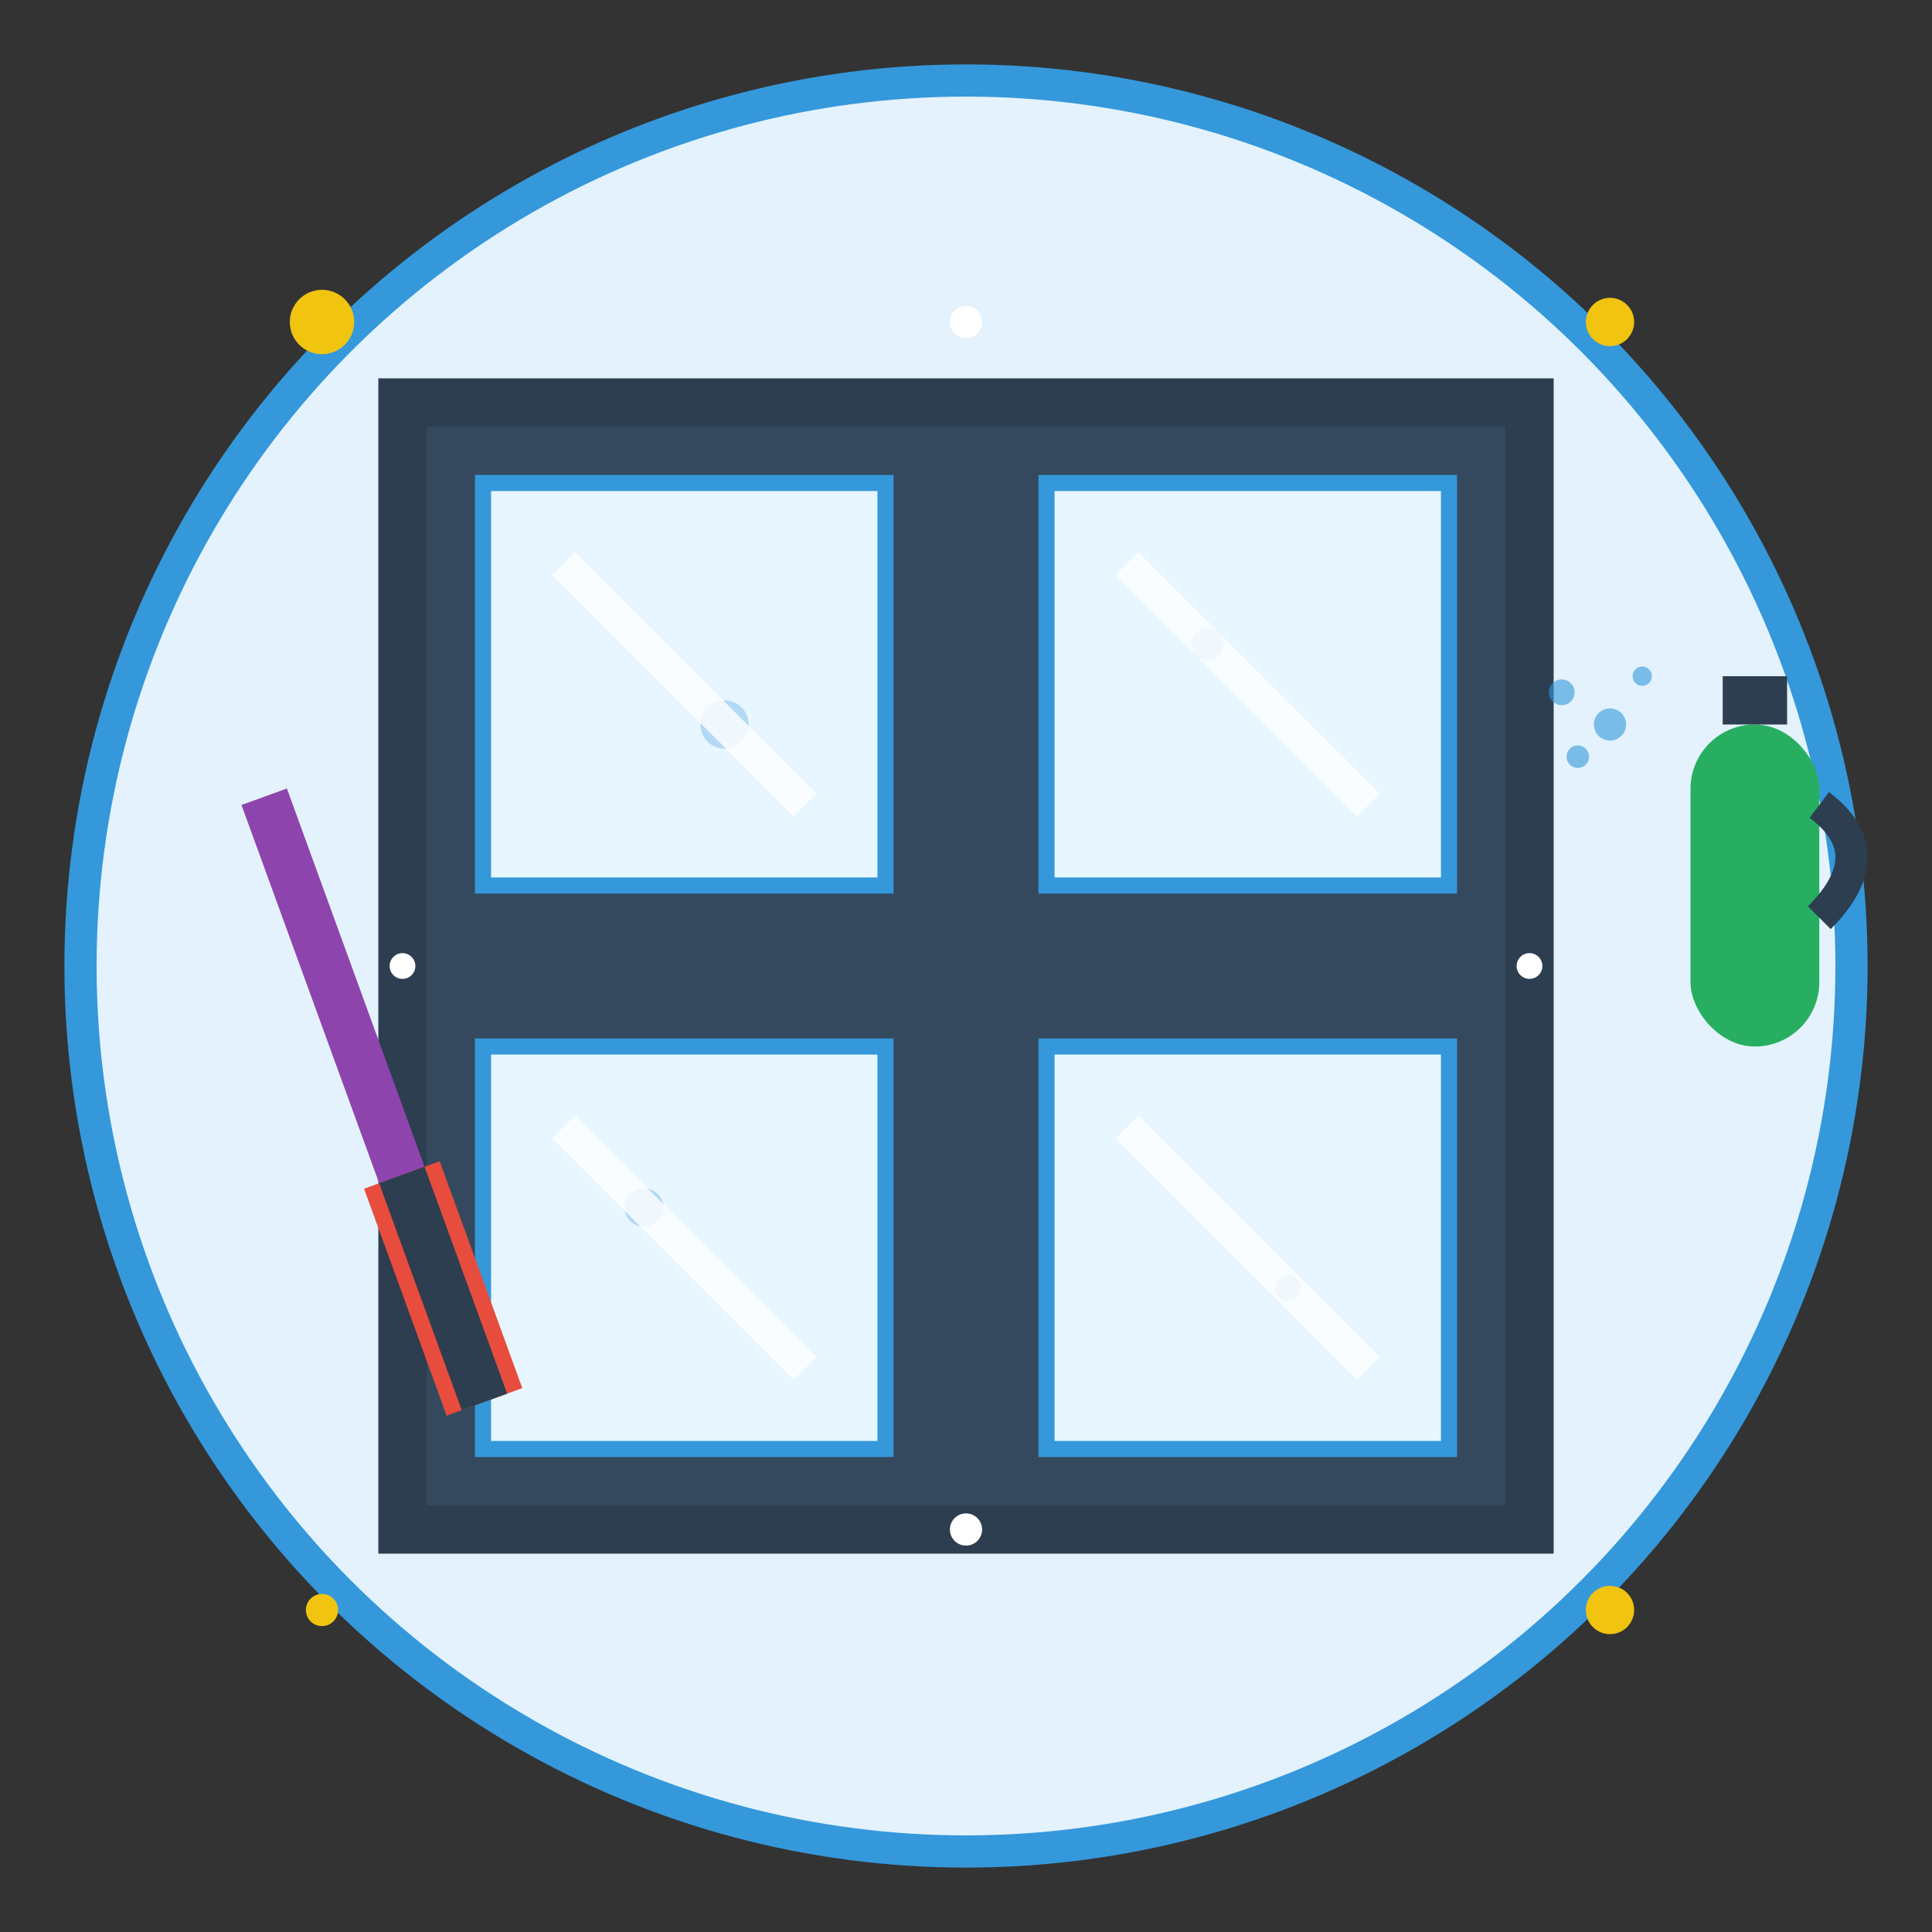
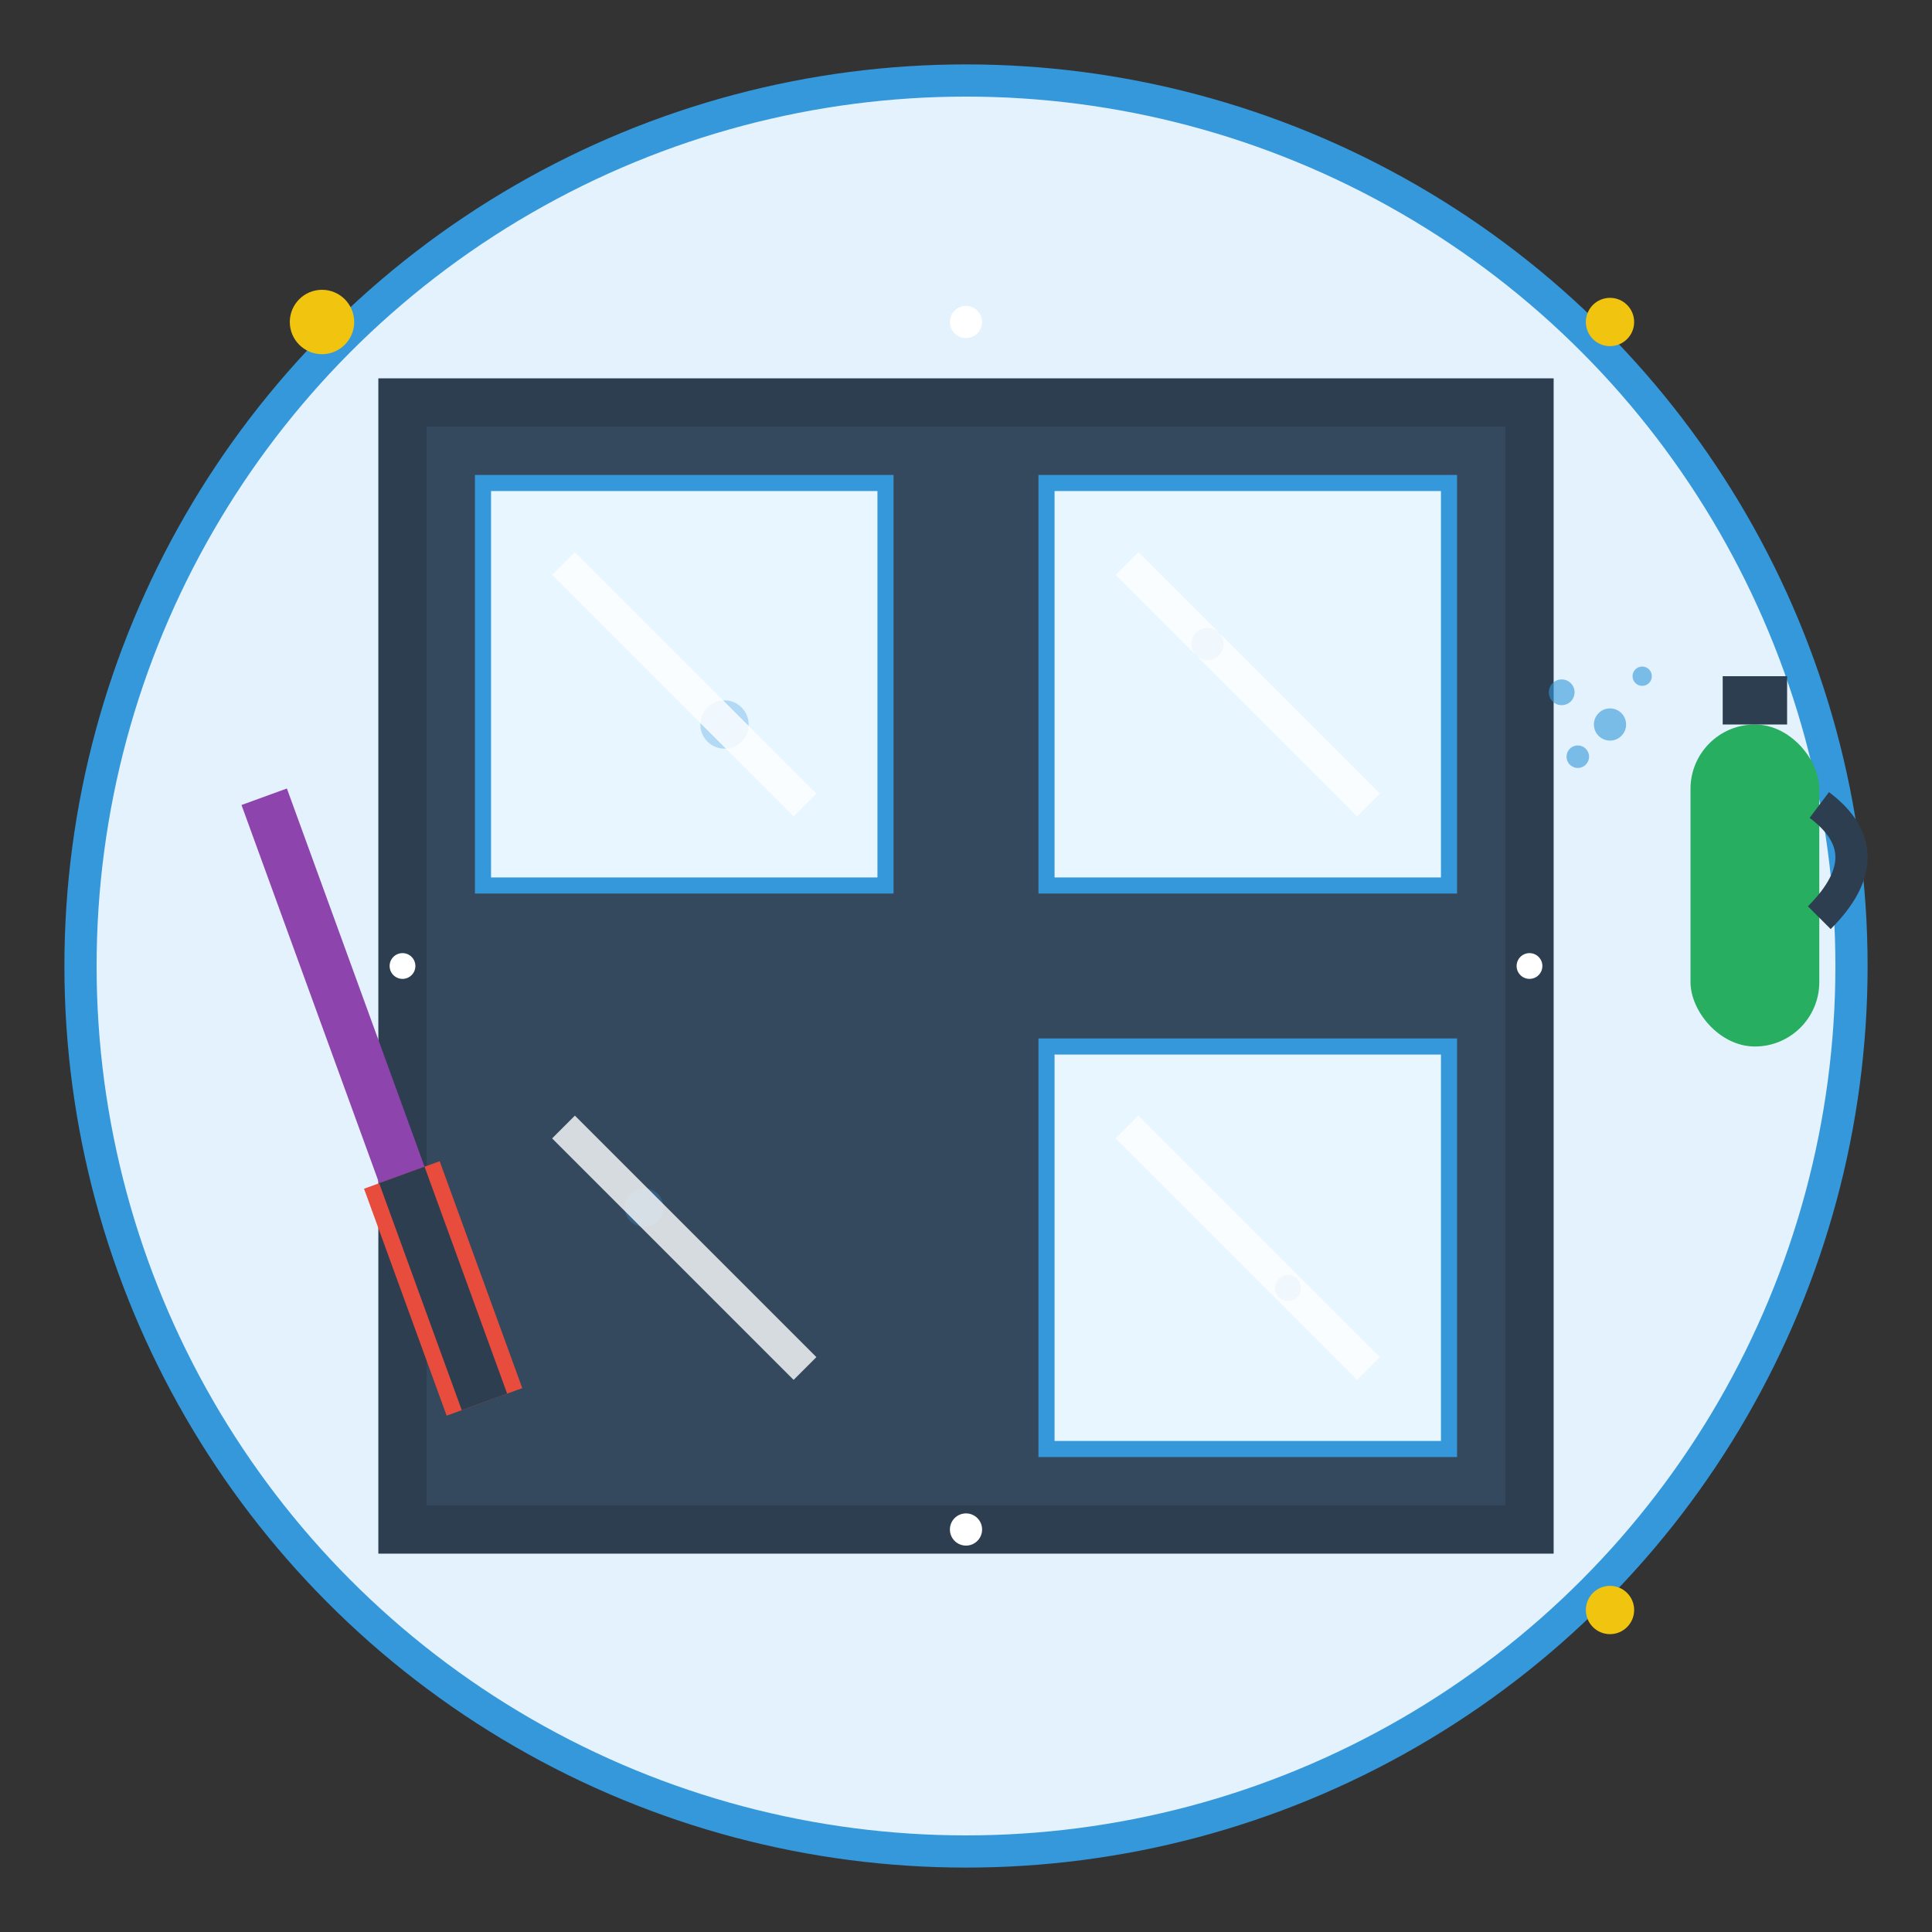
<svg xmlns="http://www.w3.org/2000/svg" viewBox="0 0 120 120" width="120" height="120">
  <rect x="0" y="0" width="120" height="120" fill="#333333" stroke="none" />
  <circle cx="60" cy="60" r="55" fill="#e3f2fd" stroke="#3498db" stroke-width="2" />
  <g transform="translate(60, 60)">
    <rect x="-35" y="-35" width="70" height="70" fill="#34495e" stroke="#2c3e50" stroke-width="3" />
    <rect x="-30" y="-30" width="25" height="25" fill="#e8f6ff" stroke="#3498db" stroke-width="1" />
    <rect x="5" y="-30" width="25" height="25" fill="#e8f6ff" stroke="#3498db" stroke-width="1" />
-     <rect x="-30" y="5" width="25" height="25" fill="#e8f6ff" stroke="#3498db" stroke-width="1" />
    <rect x="5" y="5" width="25" height="25" fill="#e8f6ff" stroke="#3498db" stroke-width="1" />
    <rect x="-2.5" y="-30" width="5" height="60" fill="#34495e" />
    <rect x="-30" y="-2.5" width="60" height="5" fill="#34495e" />
    <g transform="translate(-45, -10) rotate(-20)">
      <rect x="0" y="0" width="3" height="25" fill="#8e44ad" />
      <rect x="-1" y="25" width="5" height="15" fill="#e74c3c" />
      <rect x="0" y="25" width="3" height="15" fill="#2c3e50" />
    </g>
    <g transform="translate(45, -15)">
      <rect x="0" y="0" width="8" height="20" rx="4" fill="#27ae60" />
      <rect x="2" y="-3" width="4" height="3" fill="#2c3e50" />
      <path d="M 8 5 Q 12 8 8 12" fill="none" stroke="#2c3e50" stroke-width="2" />
      <g fill="#3498db" opacity="0.6">
        <circle cx="-5" cy="0" r="1" />
        <circle cx="-8" cy="-2" r="0.8" />
        <circle cx="-3" cy="-3" r="0.6" />
        <circle cx="-7" cy="2" r="0.7" />
      </g>
    </g>
    <g fill="#3498db" opacity="0.3">
      <circle cx="-15" cy="-15" r="1.5" />
      <circle cx="15" cy="-20" r="1" />
      <circle cx="-20" cy="15" r="1.2" />
      <circle cx="20" cy="20" r="0.8" />
    </g>
    <g stroke="#ffffff" stroke-width="2" opacity="0.8" fill="none">
      <line x1="-25" y1="-25" x2="-10" y2="-10" />
      <line x1="10" y1="-25" x2="25" y2="-10" />
      <line x1="-25" y1="10" x2="-10" y2="25" />
      <line x1="10" y1="10" x2="25" y2="25" />
    </g>
    <g fill="#f1c40f">
      <circle cx="-40" cy="-40" r="2" />
      <circle cx="40" cy="-40" r="1.5" />
-       <circle cx="-40" cy="40" r="1" />
      <circle cx="40" cy="40" r="1.5" />
    </g>
    <g fill="#ffffff">
      <circle cx="0" cy="-40" r="1" />
      <circle cx="-35" cy="0" r="0.8" />
      <circle cx="35" cy="0" r="0.8" />
      <circle cx="0" cy="35" r="1" />
    </g>
  </g>
</svg>